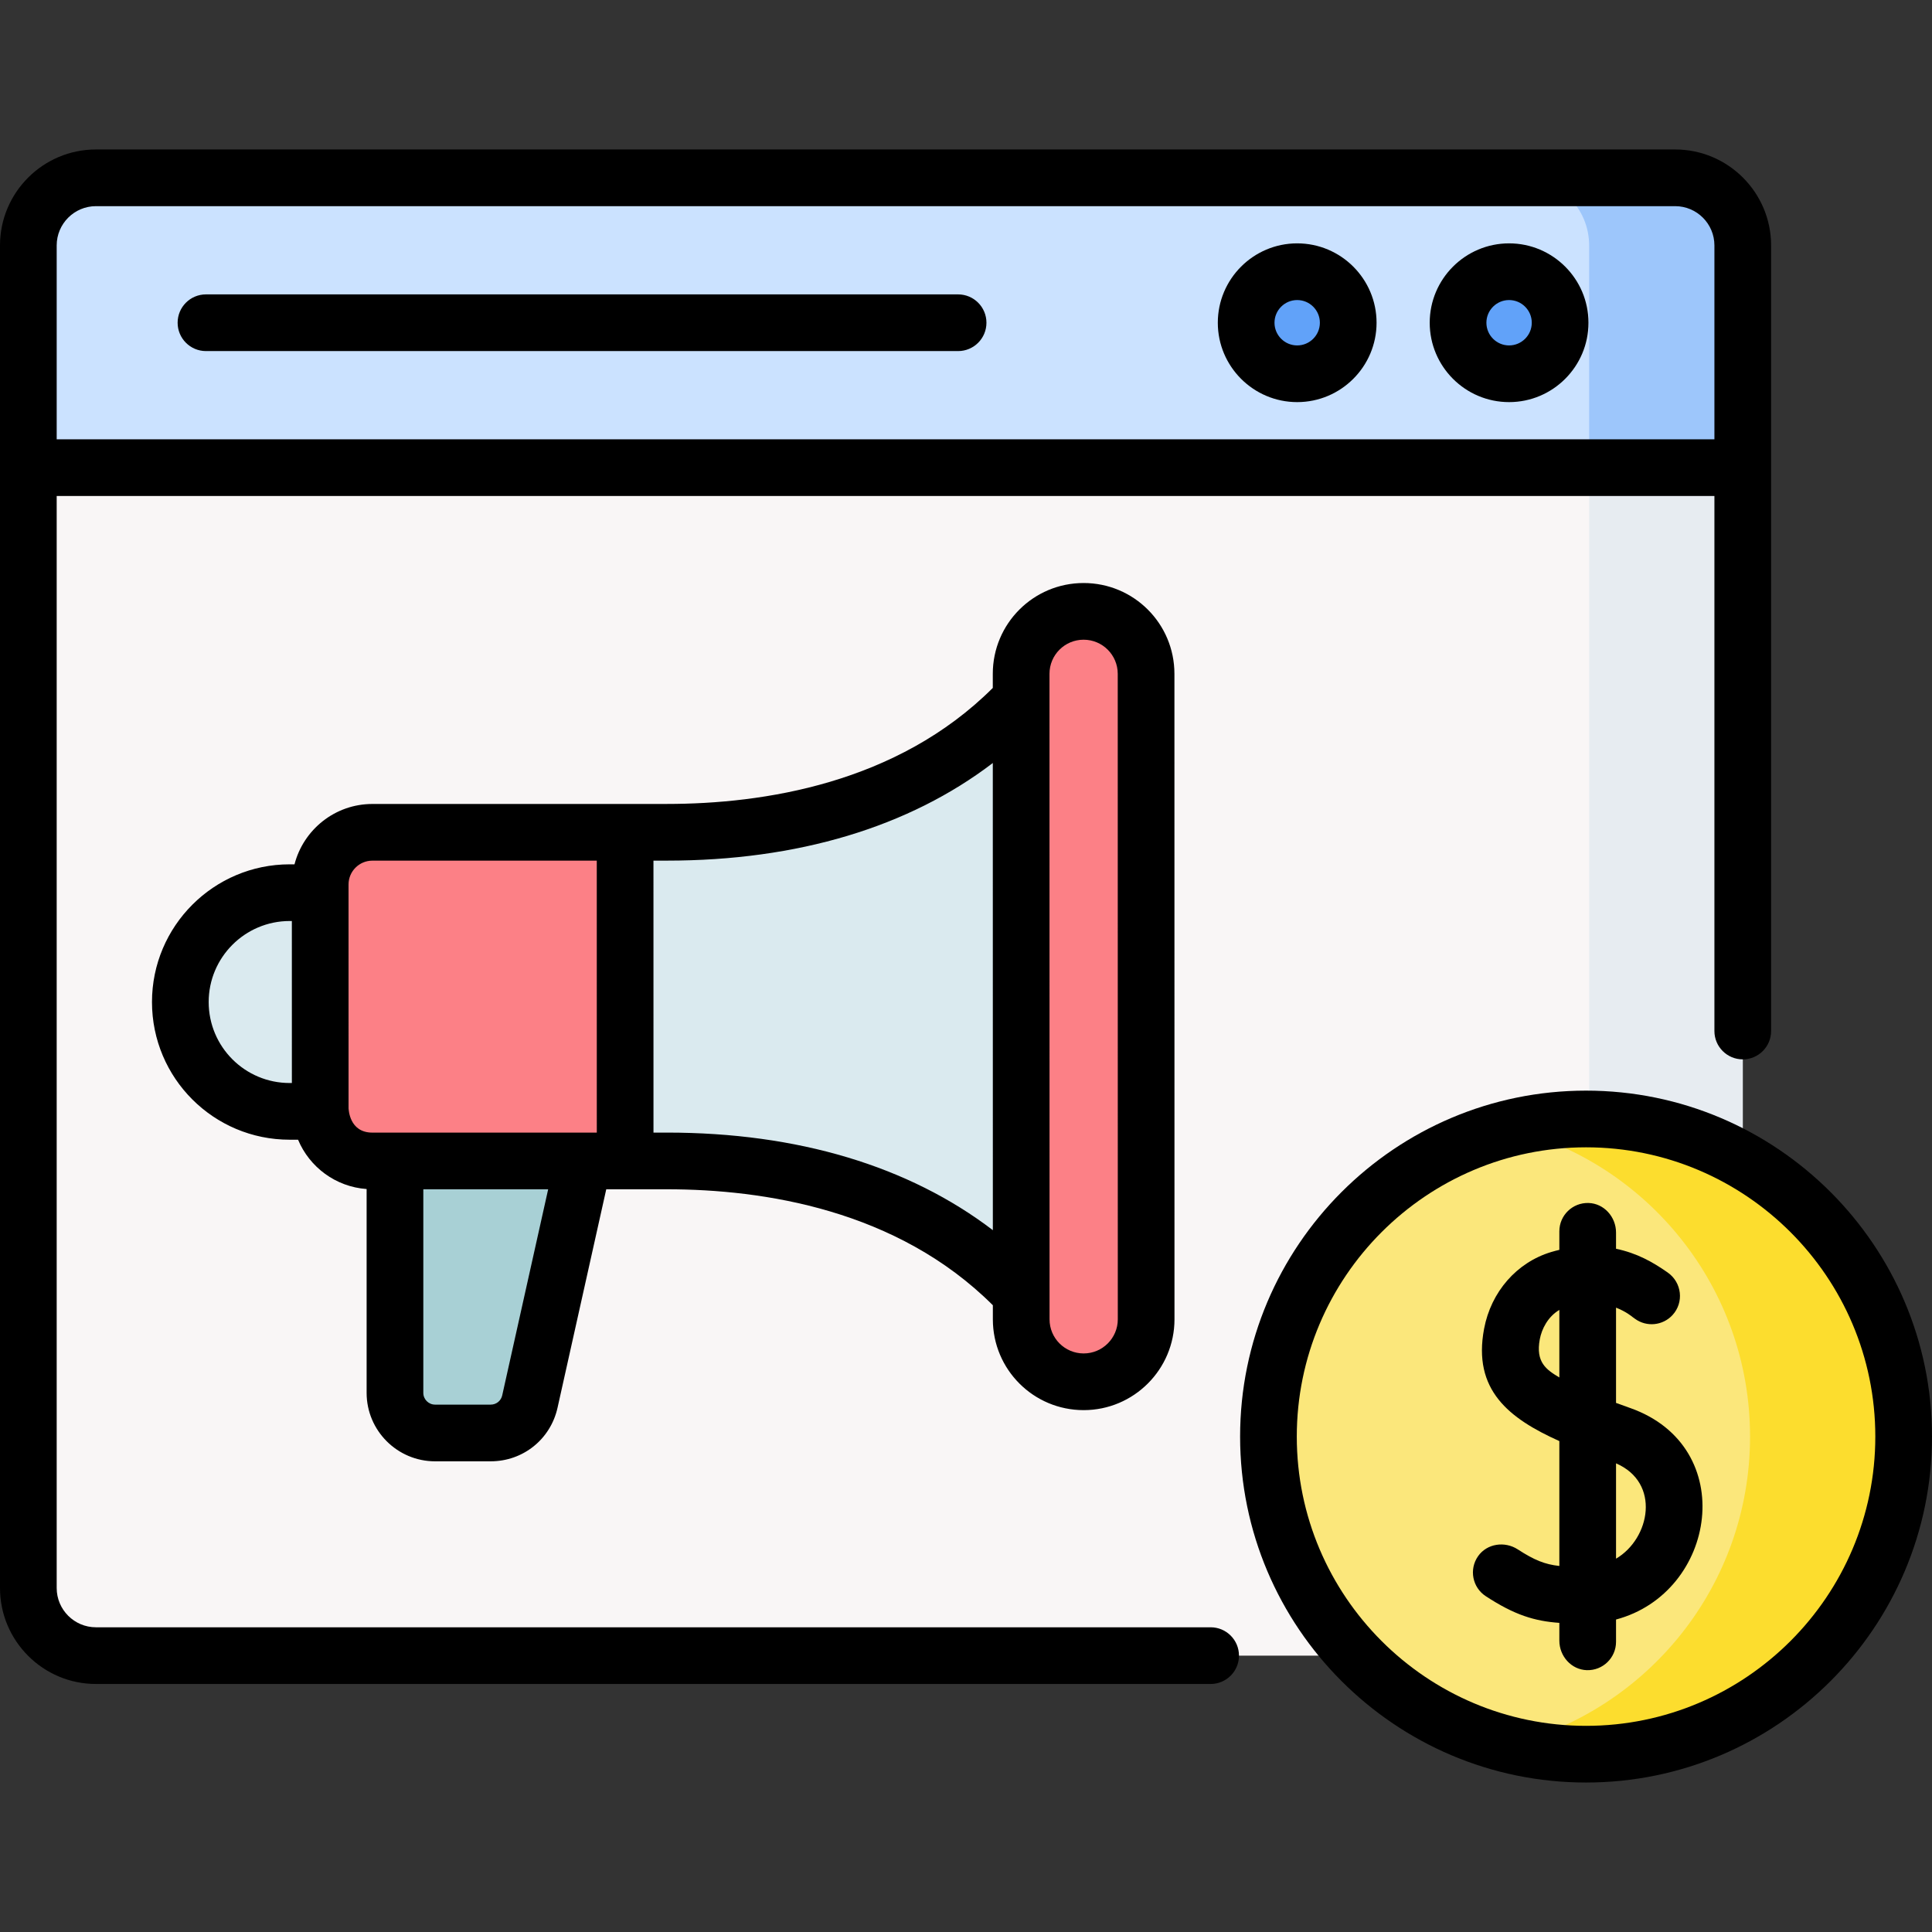
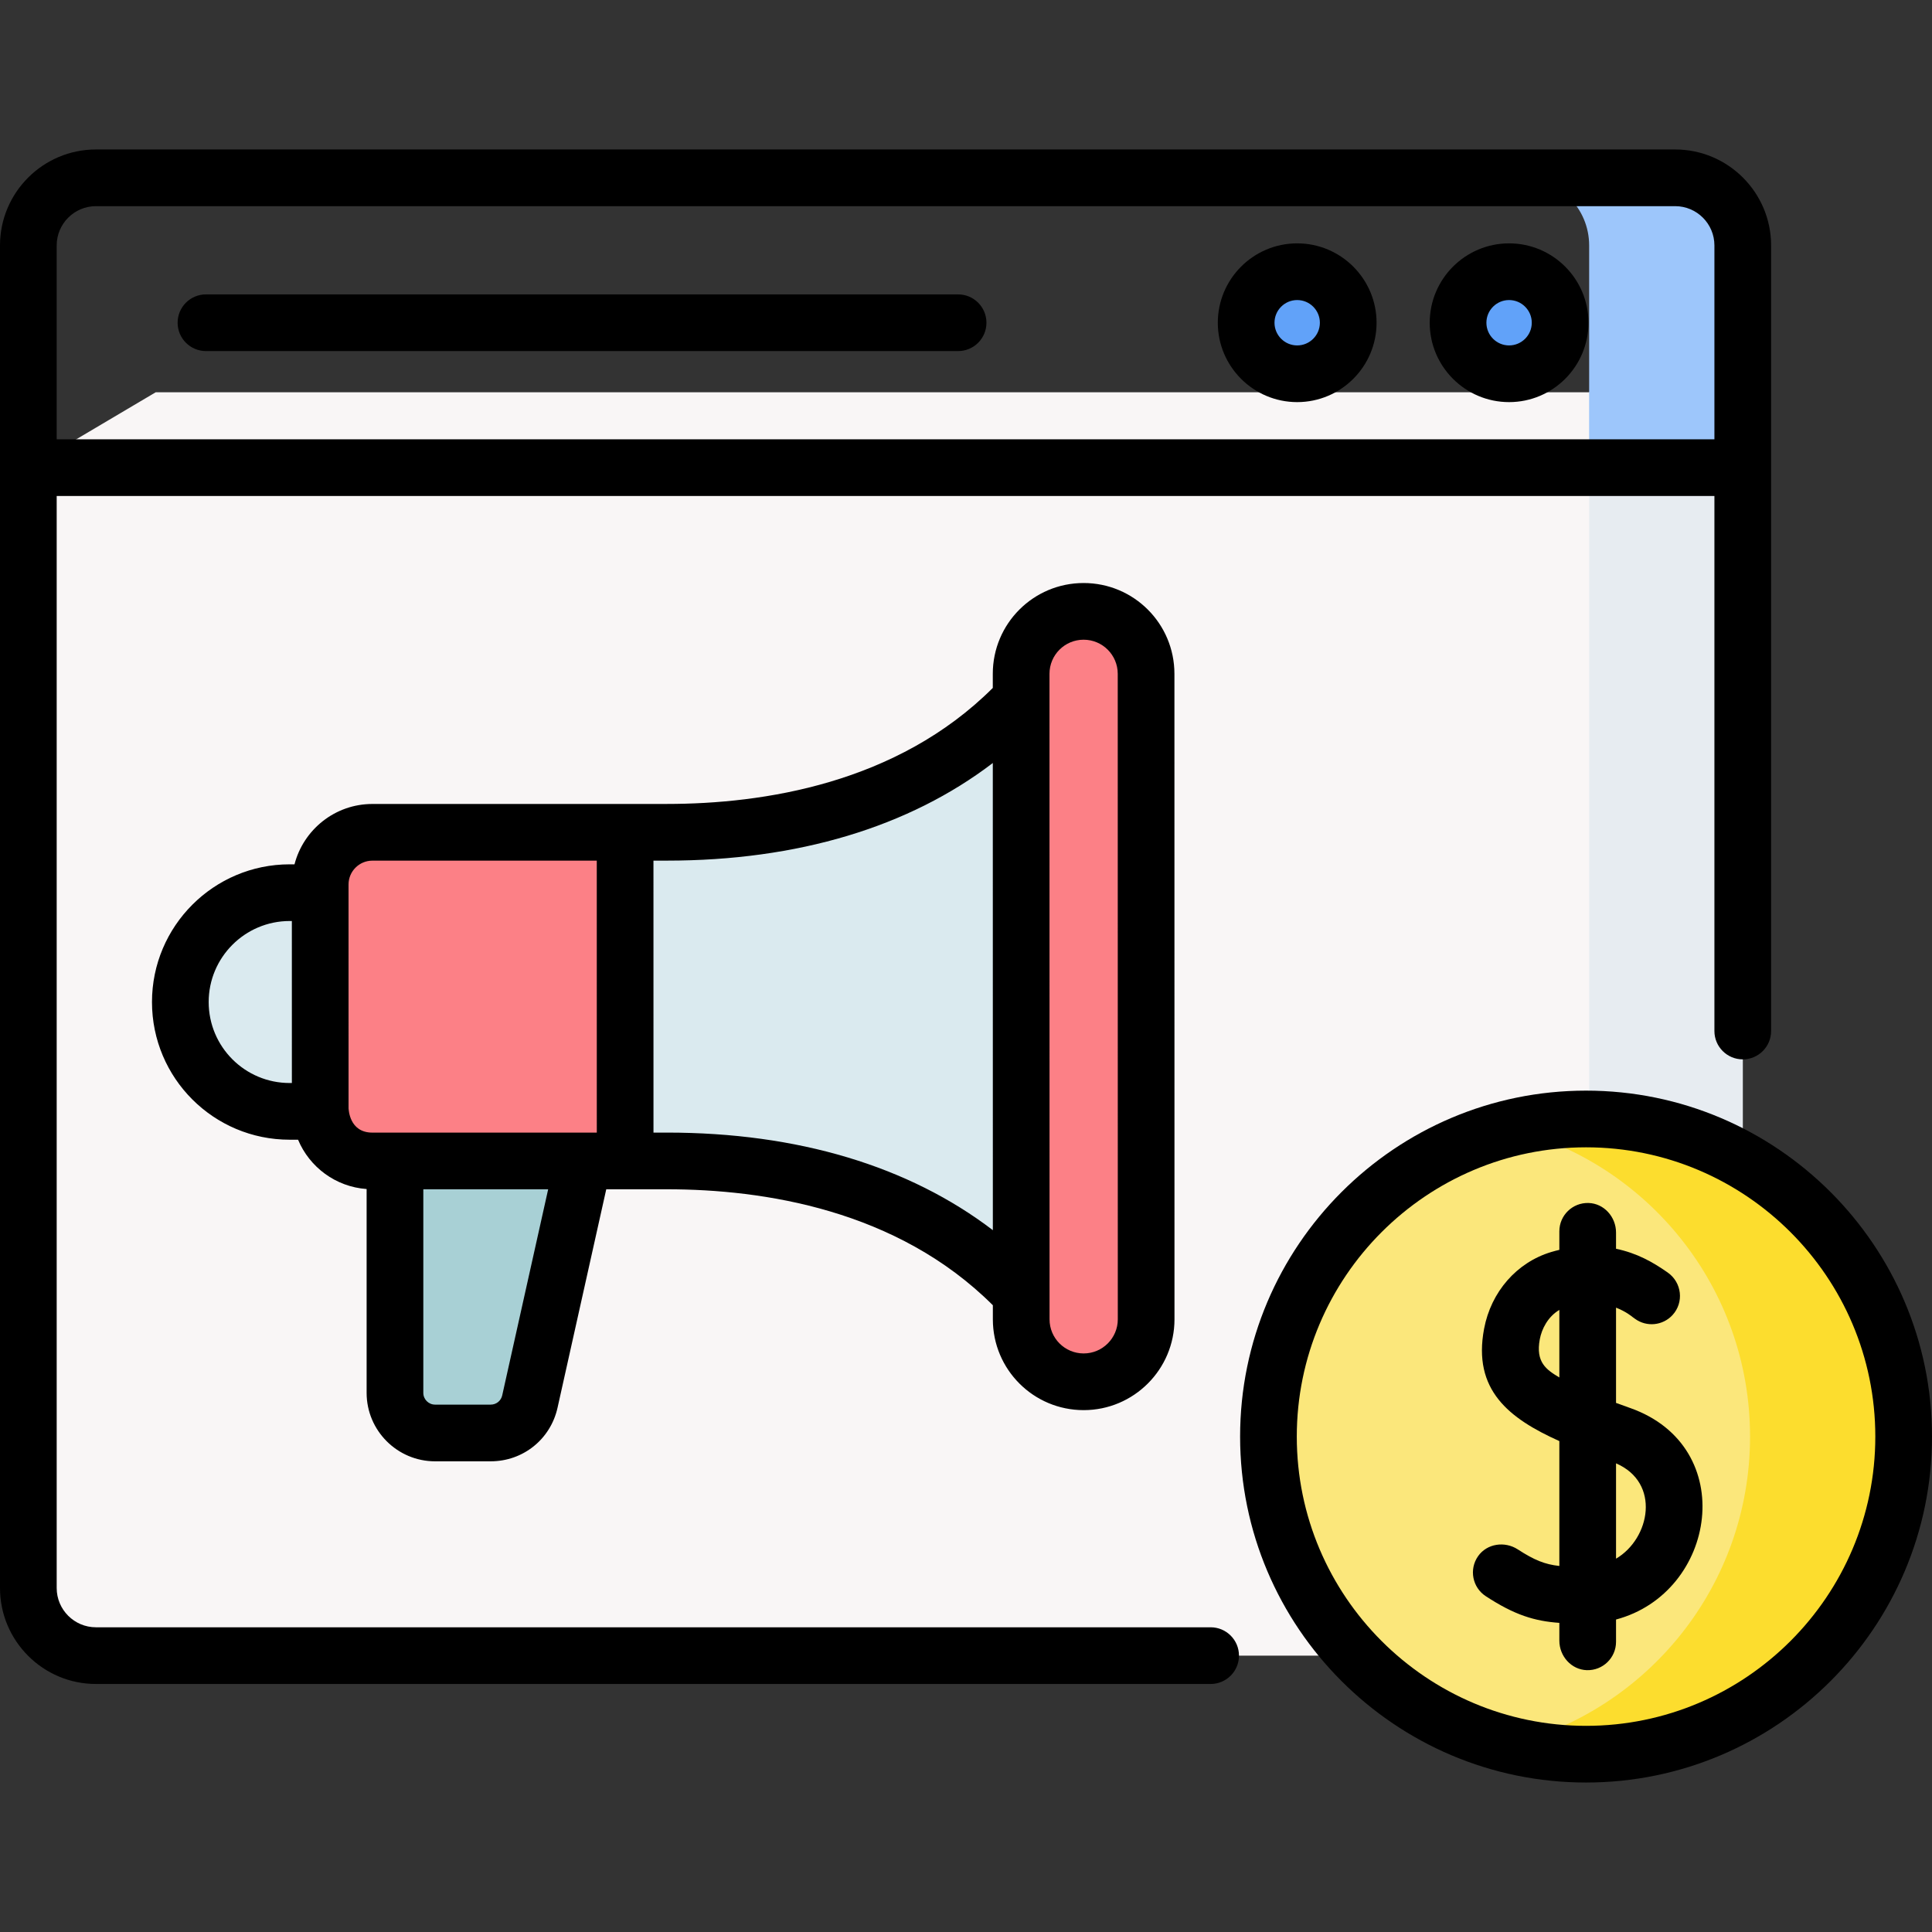
<svg xmlns="http://www.w3.org/2000/svg" id="Capa_1" enable-background="new 0 0 512 512" height="512" viewBox="0 0 512 512" width="512">
  <rect x="0" y="0" width="512" height="512" fill="#333333" stroke="none" />
  <g>
    <g>
      <g>
        <g>
          <g>
            <g>
              <path d="m428.103 103.96h-386.846l-33.746 19.974v296.908c0 9.895 8.022 17.917 17.917 17.917h418.503c9.895 0 17.917-8.022 17.917-17.917v-296.908z" fill="#f9f6f6" />
              <path d="m428.103 103.96h-6.963v316.882c0 9.895-8.022 17.917-17.917 17.917h40.708c9.895 0 17.917-8.022 17.917-17.917v-296.908z" fill="#e7ecf1" />
              <g>
-                 <path d="m443.932 47.123h-418.503c-9.896 0-17.917 8.022-17.917 17.917v58.893h454.337v-58.893c0-9.895-8.022-17.917-17.917-17.917z" fill="#cbe2ff" />
-               </g>
+                 </g>
              <path d="m443.932 47.123h-40.708c9.895 0 17.917 8.022 17.917 17.917v58.893h40.708v-58.893c0-9.895-8.022-17.917-17.917-17.917z" fill="#9dc6fb" />
              <g fill="#61a2f9">
                <circle cx="343.768" cy="85.528" r="13.524" />
                <circle cx="399.924" cy="85.528" r="13.524" />
              </g>
            </g>
          </g>
        </g>
        <g>
          <g>
            <g>
              <g>
                <g>
                  <g>
                    <g>
                      <g>
                        <g>
                          <g>
                            <g>
                              <path d="m130.049 379.749h-14.751c-5.868 0-10.625-4.757-10.625-10.625v-74.604h52.901l-17.153 76.917c-1.085 4.857-5.395 8.312-10.372 8.312z" fill="#a8d0d5" />
                            </g>
                          </g>
                        </g>
                      </g>
                    </g>
                  </g>
                </g>
              </g>
            </g>
          </g>
          <g>
            <g>
-               <path d="m101.559 236.563-24.792.002c-16.004.001-28.976 12.976-28.975 28.98.001 16.004 12.976 28.976 28.98 28.975l24.792-.002z" fill="#daeaef" />
+               <path d="m101.559 236.563-24.792.002c-16.004.001-28.976 12.976-28.975 28.98.001 16.004 12.976 28.976 28.98 28.975z" fill="#daeaef" />
              <g>
                <path d="m283.188 168.856c-22.5 36.845-62.72 51.704-106.462 51.708l-78.045.006c-7.636.001-13.825 6.191-13.825 13.827l.005 59.445c.001 7.636 6.191 13.825 13.827 13.825l78.045-.006c43.742-.003 83.966 14.849 106.472 51.691z" fill="#daeaef" />
              </g>
              <g>
                <path d="m123.916 306.132-22.108.002c.028 0 .055.004.084.004l22.42-.002c-.133 0-.264-.004-.396-.004z" fill="#daeaef" />
              </g>
              <path d="m165.662 220.564-66.982.005c-7.636.001-13.825 6.191-13.825 13.827l.005 59.445c.001 7.636 6.191 13.825 13.827 13.825l66.982-.005z" fill="#fc8086" />
            </g>
            <path d="m287.185 366.187c9.143-.001 16.555-7.413 16.554-16.557l-.015-171.059c-.001-9.143-7.413-16.555-16.557-16.554-9.143.001-16.555 7.413-16.554 16.557l.015 171.059c.001 9.143 7.413 16.555 16.557 16.554z" fill="#fc8086" />
          </g>
        </g>
        <g>
          <g>
            <g>
              <g>
                <circle cx="420.319" cy="380.708" fill="#fbe77b" r="84.169" />
              </g>
            </g>
            <path d="m420.319 296.538c-7.02 0-13.835.873-20.354 2.493 36.649 9.104 63.815 42.211 63.815 81.676s-27.166 72.573-63.815 81.677c6.52 1.62 13.334 2.493 20.354 2.493 46.486 0 84.169-37.684 84.169-84.169.001-46.486-37.683-84.17-84.169-84.17z" fill="#fcdd2e" />
          </g>
        </g>
      </g>
    </g>
    <g>
      <g>
        <path d="m253.908 78.017h-199.324c-4.149 0-7.511 3.363-7.511 7.511 0 4.149 3.362 7.511 7.511 7.511h199.324c4.149 0 7.511-3.363 7.511-7.511s-3.362-7.511-7.511-7.511z" />
        <path d="m432.013 373.138c-1.234-.436-2.489-.888-3.747-1.353v-25.245c2.639 1.029 4.178 2.323 4.308 2.435l.73.529c3.081 2.232 7.344 1.807 9.923-.99 3.098-3.359 2.48-8.65-1.259-11.276-3.978-2.793-8.149-5.142-13.702-6.301v-4.311c0-4.113-3.17-7.7-7.281-7.822-4.254-.127-7.741 3.283-7.741 7.508v4.914c-.715.171-1.436.357-2.17.578-9.118 2.747-15.927 10.533-17.772 20.32-3.063 16.242 6.557 23.762 19.942 29.78v33.096c-3.886-.427-6.657-1.567-11.024-4.399-3.434-2.226-8.141-1.559-10.5 1.785-2.464 3.493-1.525 8.301 2.022 10.621 7.623 4.986 12.917 6.605 19.502 7.073v4.71c0 4.113 3.17 7.7 7.281 7.822 4.254.127 7.741-3.283 7.741-7.508v-5.912c26.651-7.093 32.772-45.795 3.747-56.054zm-23.949-18.232c.517-2.743 2.141-5.961 5.18-7.764v17.902c-3.397-2.037-6.339-3.988-5.18-10.138zm20.202 58.158v-25.263c11.895 5.152 9.044 19.946 0 25.263z" />
        <path d="m420.32 289.027c-50.553 0-91.68 41.128-91.68 91.68s41.128 91.68 91.68 91.68 91.68-41.126 91.68-91.679-41.128-91.681-91.68-91.681zm0 168.339c-42.269 0-76.658-34.389-76.658-76.658s34.389-76.658 76.658-76.658 76.658 34.389 76.658 76.658-34.39 76.658-76.658 76.658z" />
        <path d="m320.832 431.248h-295.403c-5.738 0-10.406-4.668-10.406-10.406v-289.397h439.315v141.787c0 4.149 3.362 7.511 7.511 7.511s7.511-3.363 7.511-7.511c0-23.964 0-181.023 0-208.191 0-14.021-11.408-25.429-25.429-25.429h-418.502c-14.021 0-25.429 11.407-25.429 25.429v355.801c0 14.021 11.408 25.429 25.429 25.429h295.403c4.149 0 7.511-3.362 7.511-7.511.001-4.149-3.362-7.512-7.511-7.512zm-305.809-366.207c0-5.738 4.668-10.406 10.406-10.406h418.502c5.738 0 10.406 4.668 10.406 10.406v51.381h-439.314z" />
        <path d="m343.768 64.493c-11.6 0-21.036 9.436-21.036 21.036 0 11.599 9.436 21.035 21.036 21.035 11.599 0 21.035-9.436 21.035-21.035 0-11.6-9.436-21.036-21.035-21.036zm0 27.048c-3.316 0-6.013-2.697-6.013-6.012 0-3.316 2.697-6.013 6.013-6.013 3.315 0 6.012 2.697 6.012 6.013 0 3.314-2.697 6.012-6.012 6.012z" />
        <path d="m399.924 64.493c-11.599 0-21.035 9.436-21.035 21.036 0 11.599 9.436 21.035 21.035 21.035s21.035-9.436 21.035-21.035c0-11.6-9.436-21.036-21.035-21.036zm0 27.048c-3.315 0-6.012-2.697-6.012-6.012 0-3.316 2.697-6.013 6.012-6.013s6.012 2.697 6.012 6.013c0 3.314-2.697 6.012-6.012 6.012z" />
        <path d="m115.297 387.261h14.752c8.56 0 15.839-5.835 17.702-14.188l12.912-57.899h5.007s0 0 0 0l11.063-.001h.014c25.566 0 60.98 5.409 86.369 30.731v3.73c0 13.301 10.765 24.068 24.069 24.066 13.269-.001 24.065-10.799 24.065-24.069l-.016-171.058c0-13.301-10.765-24.068-24.069-24.066-13.3.002-24.067 10.766-24.065 24.069v3.734c-25.391 25.331-60.81 30.742-86.377 30.744l-78.046.006c-9.916.002-18.249 6.813-20.631 15.996h-1.282c-20.12.001-36.487 16.371-36.486 36.491.002 20.163 16.315 36.487 36.486 36.487h.005 2.219c3.032 7.262 9.968 12.484 18.17 13.07v54.023c.002 9.997 8.139 18.134 18.139 18.134zm17.791-17.458c-.32 1.434-1.569 2.435-3.039 2.435h-14.752c-1.717 0-3.114-1.397-3.114-3.114v-53.947l33.087-.003zm154.08-200.274c4.997 0 9.044 4.043 9.044 9.044l.016 171.058c0 4.987-4.057 9.044-9.044 9.045-4.998 0-9.044-4.043-9.044-9.044l-.016-171.059c0-4.999 4.045-9.044 9.044-9.044zm-110.441 58.546c34.656-.002 64.143-8.897 86.377-25.872l.011 123.805c-22.233-16.969-51.716-25.859-86.367-25.859-.005 0-.011 0-.017 0h-3.552l-.006-72.074zm-99.957 58.934c-.001 0-.002 0-.003 0-11.861 0-21.464-9.6-21.464-21.464-.001-11.837 9.628-21.467 21.464-21.468h.578l.004 42.932zm15.602 6.732-.005-57.162c0-.005.001-.011.001-.016s-.001-.011-.001-.016v-2.152c0-3.482 2.832-6.315 6.314-6.315l59.47-.004.006 72.074c-24.574.002-49.244.004-59.47.005-6.21.001-6.268-6.314-6.315-6.414z" />
      </g>
    </g>
  </g>
</svg>